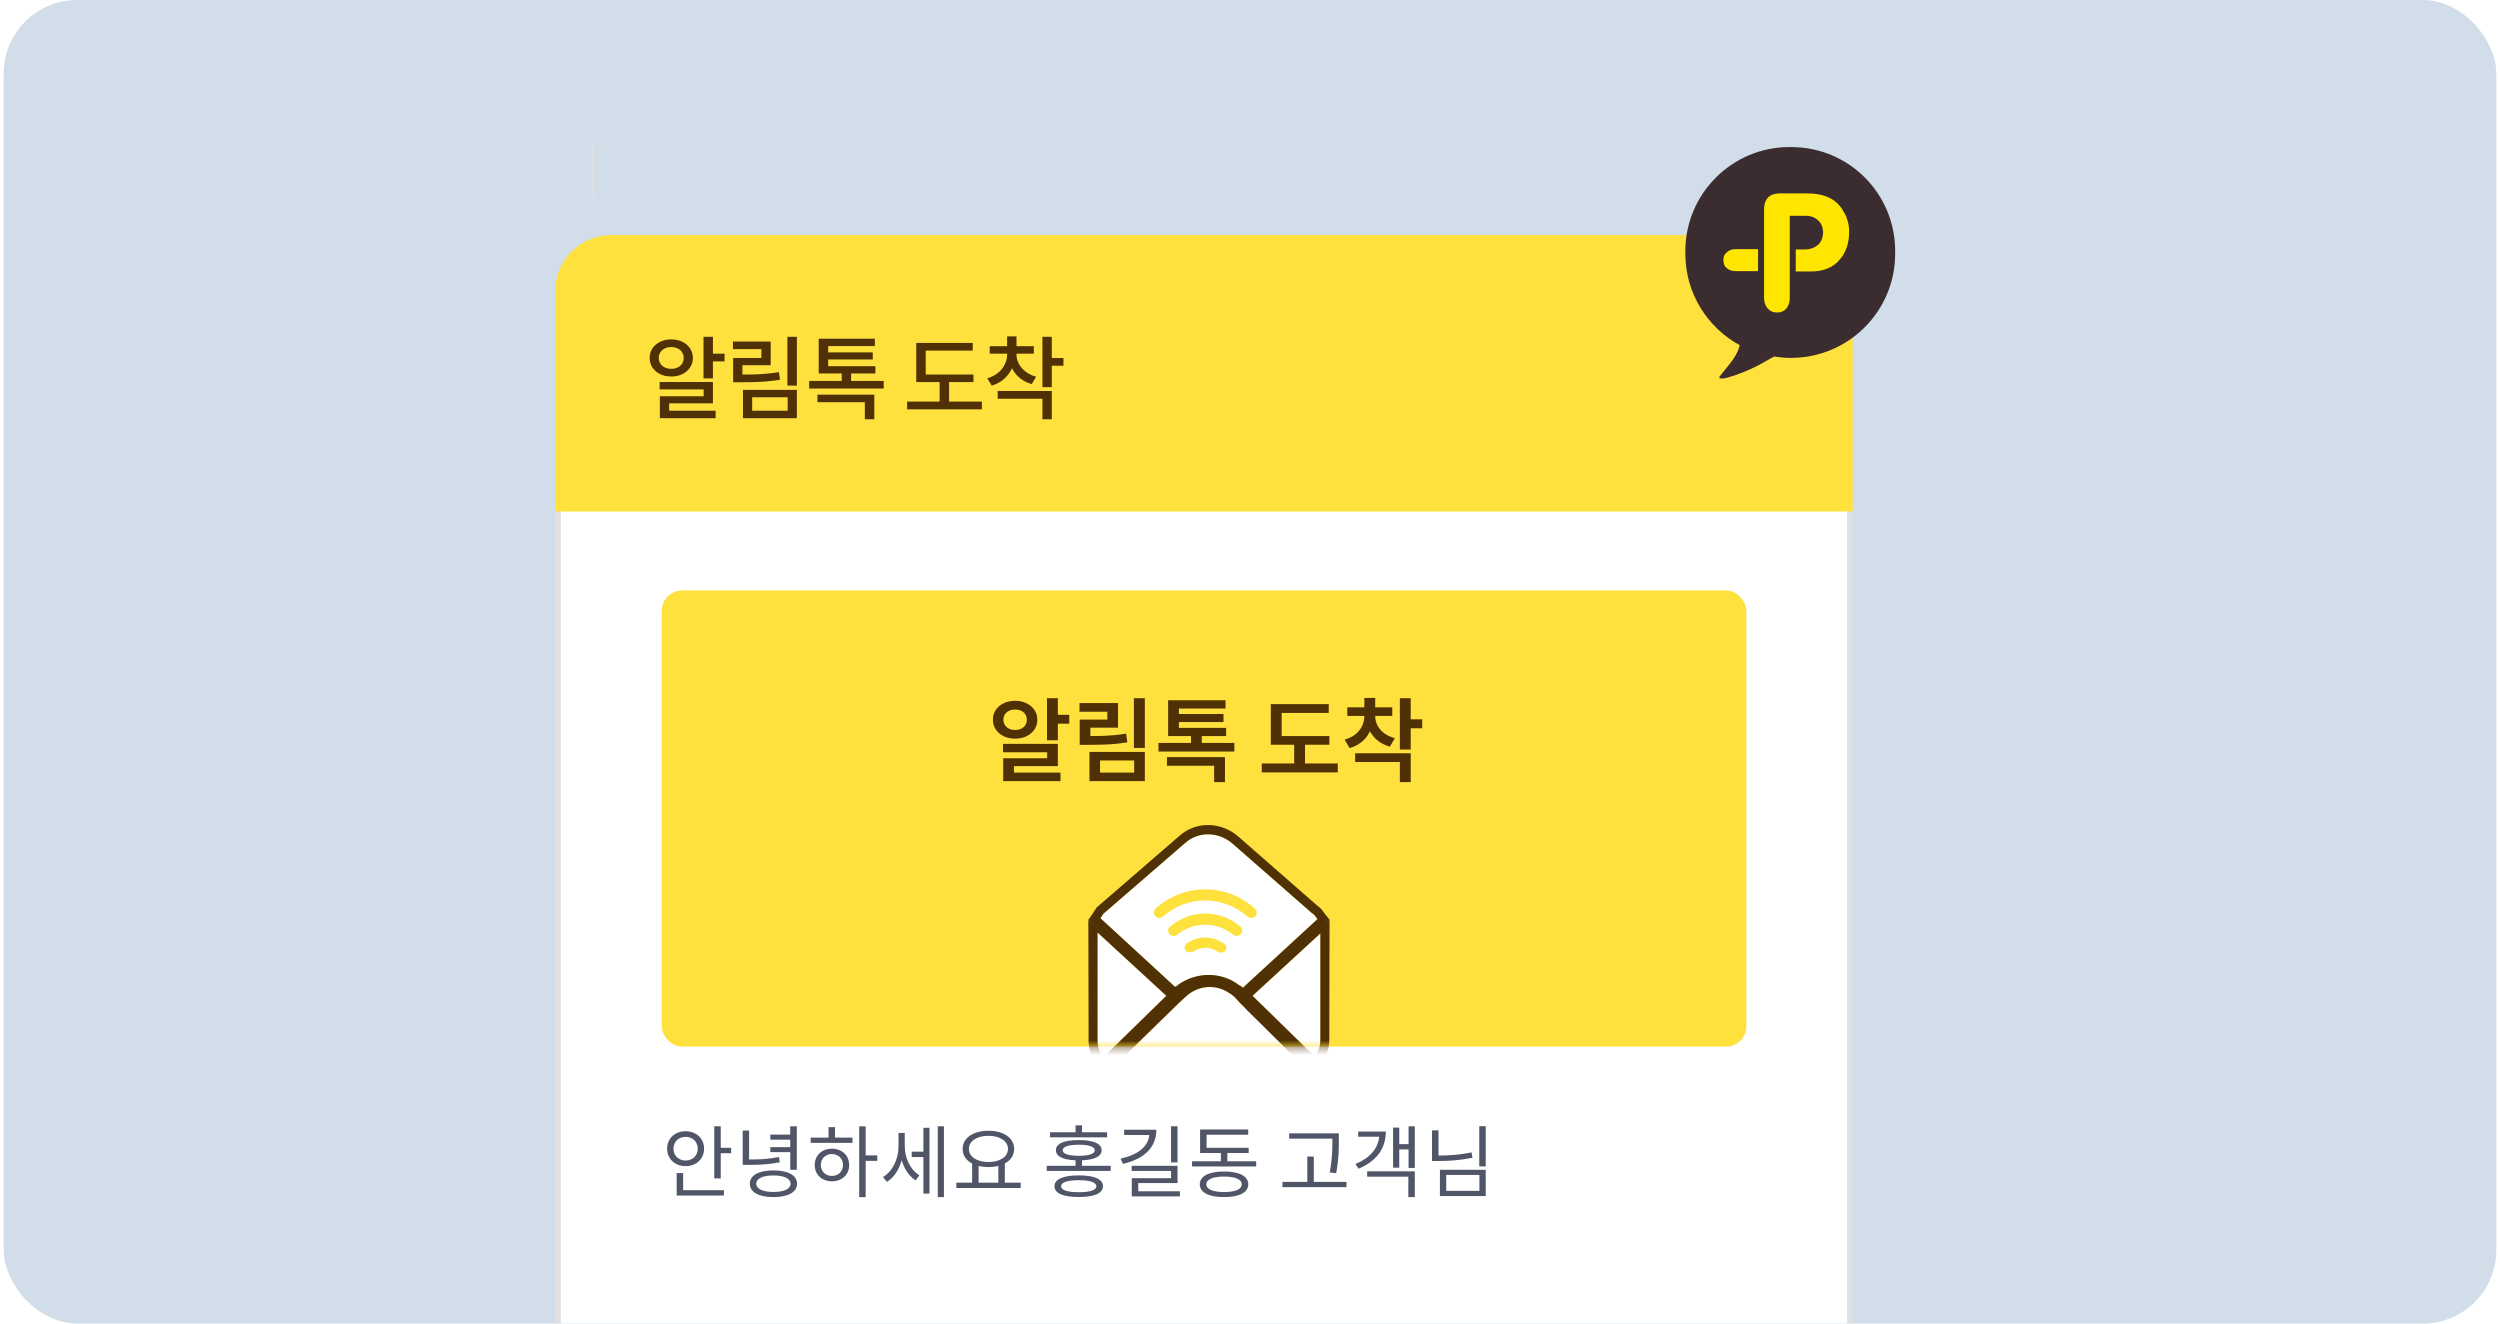
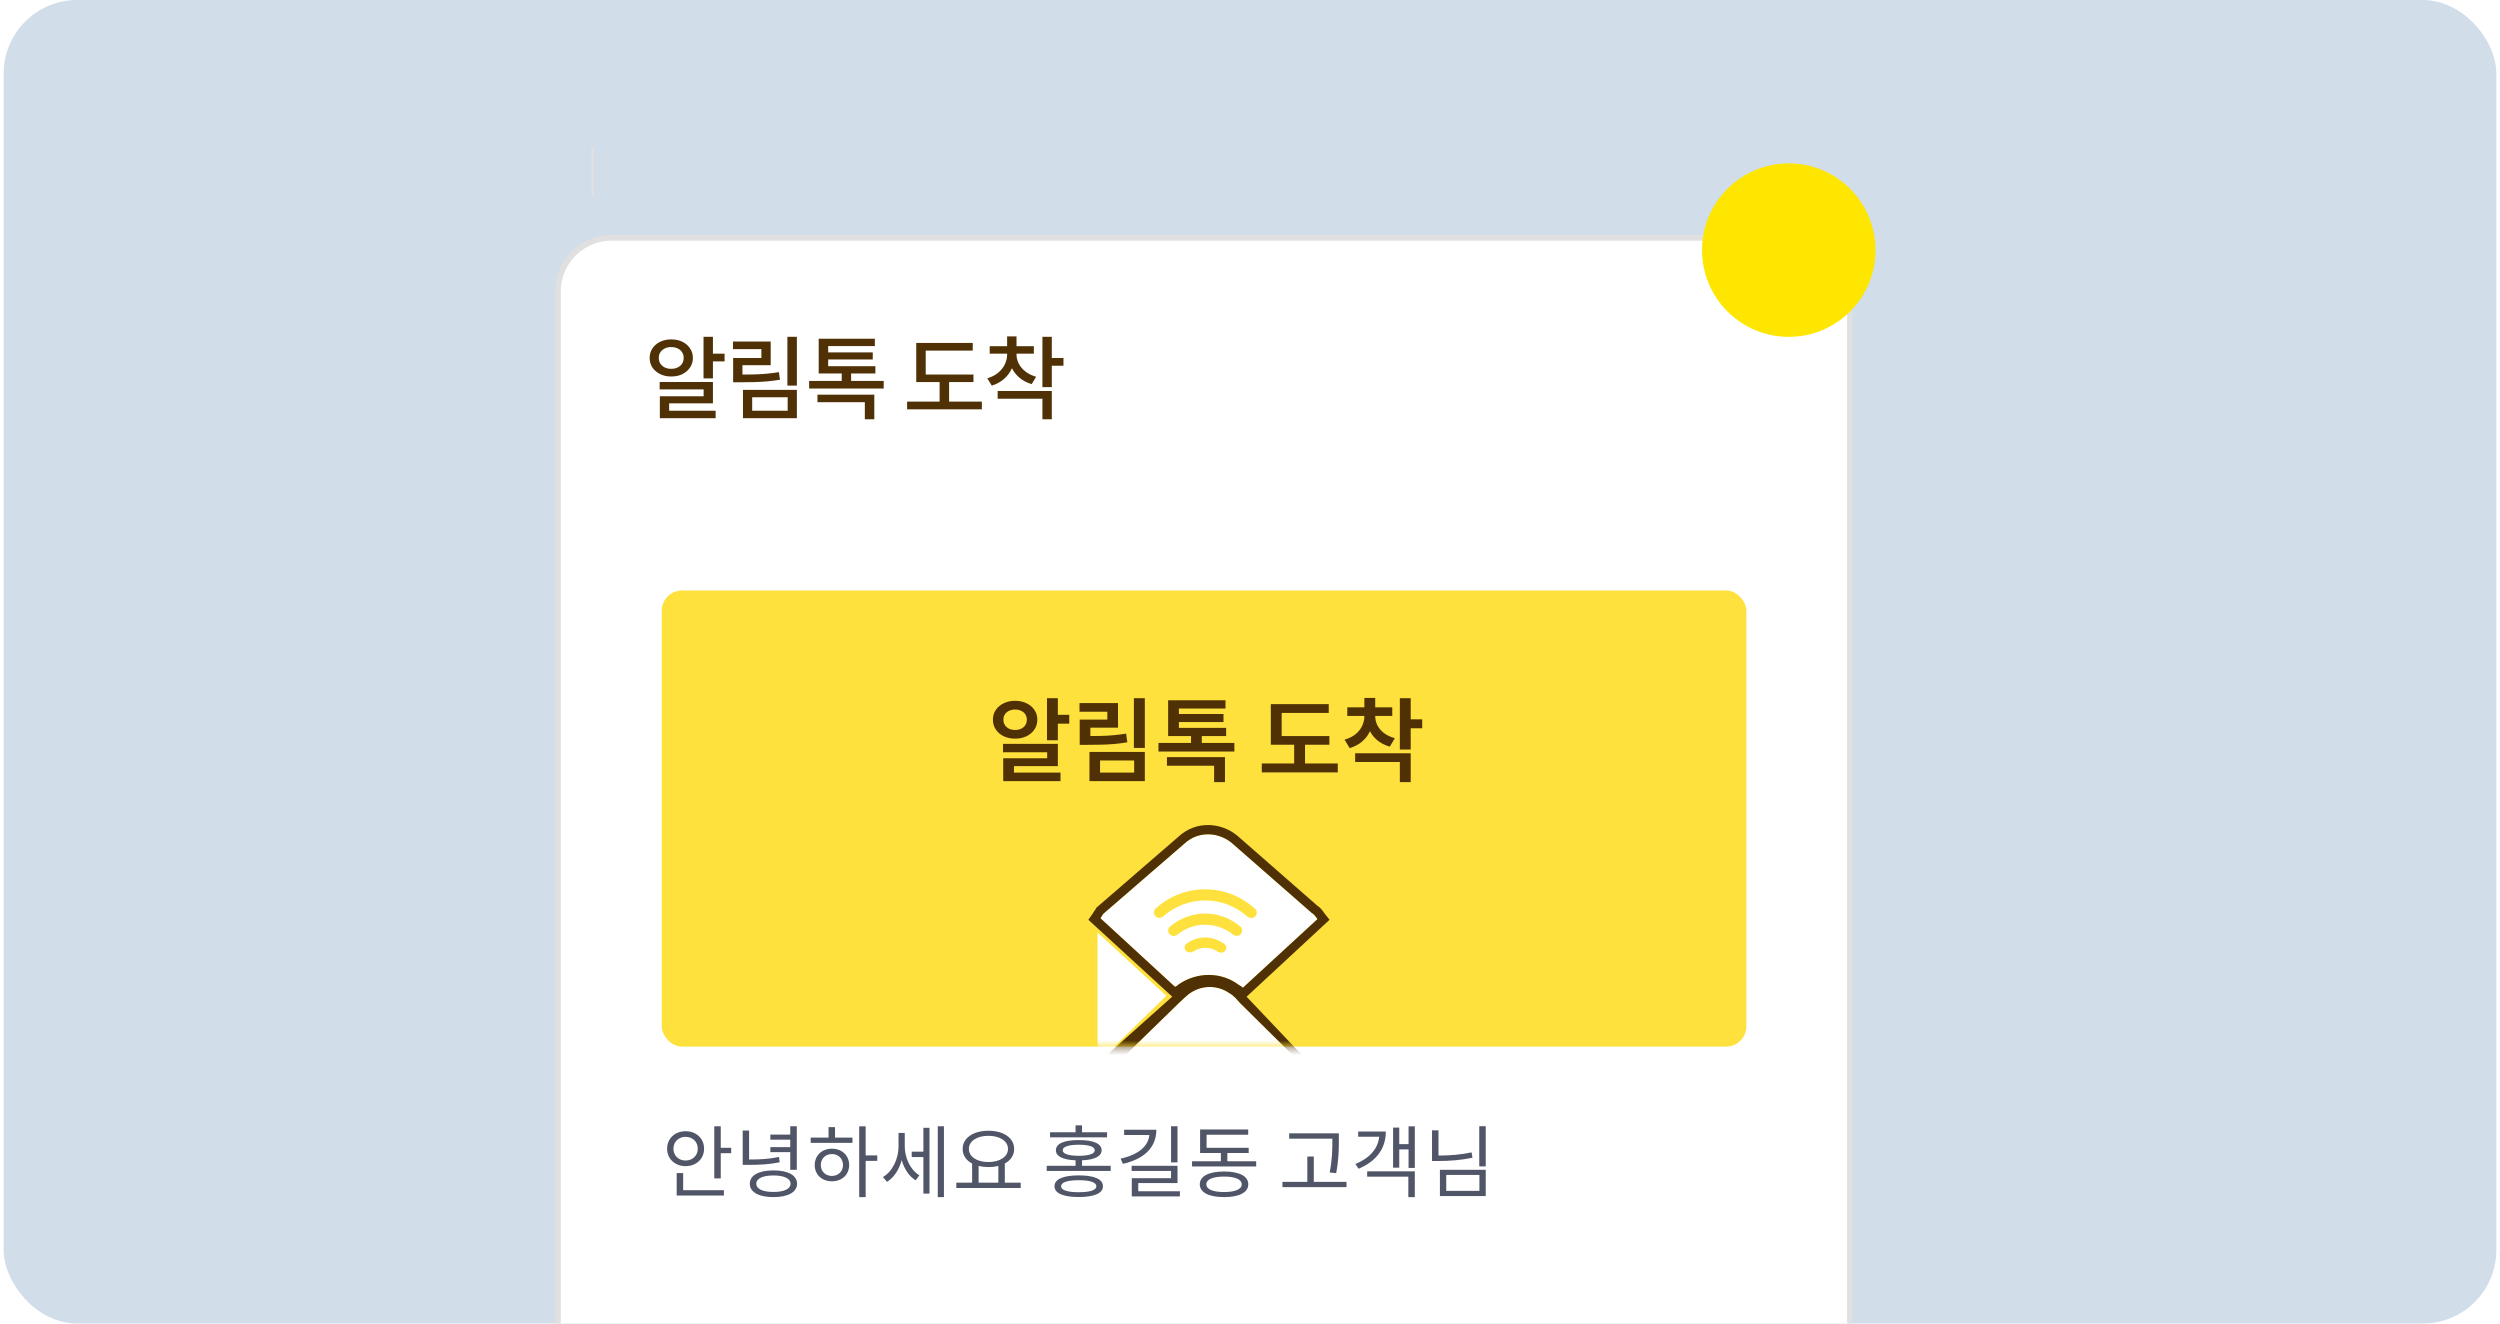
<svg xmlns="http://www.w3.org/2000/svg" width="340" height="180" viewBox="0 0 340 180" fill="none">
  <g clip-path="url(#clip0_1196_24085)">
    <rect x="0.5" width="339" height="180" rx="10" fill="#D1DDE8" />
    <rect x="80.422" y="19.984" width="0.369" height="6.646" fill="#E0E0E0" />
    <rect x="75.884" y="32.347" width="175.702" height="231.711" rx="7.289" fill="white" stroke="#E0E0E0" stroke-width="0.767" />
    <g filter="url(#filter0_d_1196_24085)">
-       <path d="M75.5 39.643C75.5 35.406 78.935 31.971 83.173 31.971H244.296C248.534 31.971 251.969 35.406 251.969 39.643V69.566H75.5V39.643Z" fill="#FEE13D" />
-     </g>
+       </g>
    <path d="M95.681 45.803H96.958V51.462H95.681V45.803ZM96.43 48.098H98.542V49.154H96.43V48.098ZM89.715 51.953H96.958V54.85H91.004V56.372H89.74V53.892H95.694V52.959H89.715V51.953ZM89.74 55.857H97.326V56.876H89.74V55.857ZM91.287 46.158C91.859 46.158 92.363 46.265 92.797 46.478C93.239 46.69 93.586 46.989 93.84 47.374C94.102 47.75 94.233 48.184 94.233 48.675C94.233 49.166 94.102 49.604 93.84 49.989C93.586 50.365 93.239 50.664 92.797 50.885C92.363 51.098 91.859 51.204 91.287 51.204C90.73 51.204 90.231 51.098 89.789 50.885C89.347 50.664 88.995 50.365 88.733 49.989C88.48 49.604 88.353 49.166 88.353 48.675C88.353 48.184 88.48 47.75 88.733 47.374C88.995 46.989 89.347 46.69 89.789 46.478C90.231 46.265 90.73 46.158 91.287 46.158ZM91.287 47.202C90.959 47.202 90.669 47.263 90.415 47.386C90.161 47.509 89.961 47.681 89.814 47.902C89.666 48.123 89.593 48.38 89.593 48.675C89.593 48.978 89.666 49.24 89.814 49.461C89.961 49.682 90.161 49.854 90.415 49.976C90.669 50.099 90.959 50.16 91.287 50.16C91.614 50.16 91.904 50.099 92.158 49.976C92.42 49.854 92.621 49.682 92.76 49.461C92.907 49.24 92.981 48.978 92.981 48.675C92.981 48.38 92.907 48.123 92.76 47.902C92.621 47.681 92.42 47.509 92.158 47.386C91.904 47.263 91.614 47.202 91.287 47.202ZM107.085 45.803H108.374V52.444H107.085V45.803ZM99.707 50.946H100.64C101.344 50.946 101.986 50.938 102.567 50.922C103.157 50.905 103.721 50.873 104.262 50.823C104.802 50.774 105.358 50.705 105.931 50.615L106.078 51.646C105.489 51.736 104.916 51.81 104.36 51.867C103.803 51.916 103.222 51.949 102.617 51.965C102.019 51.981 101.36 51.99 100.64 51.99H99.707V50.946ZM99.683 46.453H104.814V49.669H100.972V51.572H99.707V48.687H103.549V47.484H99.683V46.453ZM101.045 53.021H108.374V56.876H101.045V53.021ZM107.122 54.028H102.297V55.857H107.122V54.028ZM110.043 51.806H120.183V52.837H110.043V51.806ZM114.474 50.369H115.751V52.1H114.474V50.369ZM111.172 53.671H118.906V57.023H117.617V54.703H111.172V53.671ZM111.344 49.804H119.053V50.787H111.344V49.804ZM111.344 46.072H118.98V47.067H112.633V50.283H111.344V46.072ZM112.252 47.926H118.697V48.884H112.252V47.926ZM124.609 50.934H132.392V51.965H124.609V50.934ZM123.369 54.617H133.533V55.672H123.369V54.617ZM127.788 51.388H129.077V54.985H127.788V51.388ZM124.609 46.637H132.293V47.681H125.898V51.388H124.609V46.637ZM136.97 47.767H138.013V48.221C138.013 48.867 137.89 49.473 137.645 50.038C137.399 50.602 137.043 51.093 136.577 51.511C136.11 51.928 135.546 52.239 134.883 52.444L134.269 51.45C134.85 51.278 135.341 51.028 135.742 50.701C136.143 50.365 136.446 49.984 136.65 49.559C136.863 49.125 136.97 48.679 136.97 48.221V47.767ZM137.203 47.767H138.246V48.221C138.246 48.646 138.349 49.06 138.553 49.461C138.766 49.862 139.069 50.218 139.462 50.529C139.863 50.84 140.346 51.077 140.91 51.241L140.309 52.247C139.654 52.051 139.093 51.752 138.627 51.351C138.16 50.95 137.804 50.48 137.559 49.94C137.322 49.399 137.203 48.827 137.203 48.221V47.767ZM134.6 47.079H140.603V48.098H134.6V47.079ZM136.97 45.753H138.246V47.558H136.97V45.753ZM141.77 45.803H143.046V52.653H141.77V45.803ZM142.703 48.687H144.63V49.743H142.703V48.687ZM135.681 53.18H143.046V57.023H141.77V54.224H135.681V53.18Z" fill="#4F3105" />
    <rect x="90" y="80.304" width="147.504" height="62.035" rx="2.757" fill="#FEE13D" />
    <mask id="mask0_1196_24085" style="mask-type:alpha" maskUnits="userSpaceOnUse" x="89" y="80" width="149" height="63">
      <rect x="89.977" y="80.304" width="147.504" height="62.035" rx="2.757" fill="#FEE13D" />
    </mask>
    <g mask="url(#mask0_1196_24085)">
      <path d="M142.392 94.959H143.868V100.679H142.392V94.959ZM143.273 97.217H145.419V98.421H143.273V97.217ZM136.412 101.163H143.868V104.19H137.901V105.654H136.437V103.123H142.417V102.304H136.412V101.163ZM136.437 105.071H144.228V106.237H136.437V105.071ZM138.05 95.307C138.637 95.307 139.154 95.418 139.601 95.642C140.055 95.857 140.415 96.159 140.68 96.547C140.945 96.928 141.077 97.37 141.077 97.875C141.077 98.379 140.945 98.826 140.68 99.215C140.415 99.604 140.055 99.91 139.601 100.133C139.154 100.348 138.637 100.456 138.05 100.456C137.479 100.456 136.966 100.348 136.511 100.133C136.056 99.91 135.696 99.604 135.432 99.215C135.167 98.826 135.035 98.379 135.035 97.875C135.035 97.37 135.167 96.928 135.432 96.547C135.696 96.159 136.056 95.857 136.511 95.642C136.966 95.418 137.479 95.307 138.05 95.307ZM138.05 96.498C137.744 96.498 137.471 96.556 137.231 96.671C136.999 96.779 136.813 96.936 136.672 97.143C136.532 97.35 136.462 97.594 136.462 97.875C136.462 98.164 136.532 98.412 136.672 98.619C136.813 98.826 136.999 98.987 137.231 99.103C137.471 99.219 137.744 99.277 138.05 99.277C138.364 99.277 138.641 99.219 138.881 99.103C139.121 98.987 139.307 98.826 139.439 98.619C139.58 98.412 139.65 98.164 139.65 97.875C139.65 97.594 139.58 97.35 139.439 97.143C139.307 96.936 139.121 96.779 138.881 96.671C138.641 96.556 138.364 96.498 138.05 96.498ZM154.209 94.959H155.697V101.721H154.209V94.959ZM146.839 100.108H147.807C148.535 100.108 149.196 100.1 149.792 100.083C150.387 100.067 150.954 100.034 151.492 99.984C152.037 99.934 152.592 99.864 153.154 99.773L153.315 100.952C152.736 101.051 152.166 101.126 151.603 101.175C151.049 101.225 150.466 101.258 149.854 101.274C149.242 101.291 148.559 101.299 147.807 101.299H146.839V100.108ZM146.814 95.617H152.05V98.967H148.291V100.815H146.839V97.862H150.598V96.796H146.814V95.617ZM148.167 102.267H155.697V106.237H148.167V102.267ZM154.246 103.421H149.606V105.071H154.246V103.421ZM157.551 101.039H167.874V102.205H157.551V101.039ZM161.981 99.637H163.445V101.361H161.981V99.637ZM158.705 102.974H166.596V106.374H165.12V104.14H158.705V102.974ZM158.866 98.992H166.757V100.108H158.866V98.992ZM158.866 95.232H166.67V96.361H160.331V99.55H158.866V95.232ZM159.909 97.106H166.397V98.198H159.909V97.106ZM172.831 100.108H180.796V101.287H172.831V100.108ZM171.602 103.83H181.937V105.046H171.602V103.83ZM176.007 100.642H177.483V104.24H176.007V100.642ZM172.831 95.766H180.709V96.957H174.307V100.629H172.831V95.766ZM185.553 96.969H186.744V97.403C186.744 98.065 186.624 98.69 186.384 99.277C186.153 99.856 185.797 100.36 185.317 100.791C184.846 101.212 184.258 101.531 183.555 101.746L182.861 100.592C183.464 100.418 183.965 100.17 184.362 99.848C184.759 99.517 185.057 99.14 185.255 98.719C185.454 98.288 185.553 97.85 185.553 97.403V96.969ZM185.826 96.969H187.029V97.403C187.029 97.817 187.124 98.222 187.315 98.619C187.513 99.016 187.811 99.372 188.208 99.686C188.605 99.992 189.101 100.228 189.697 100.394L189.014 101.547C188.311 101.341 187.724 101.035 187.253 100.629C186.781 100.216 186.425 99.732 186.186 99.178C185.946 98.624 185.826 98.032 185.826 97.403V96.969ZM183.233 96.2H189.349V97.366H183.233V96.2ZM185.553 94.922H187.029V96.721H185.553V94.922ZM190.379 94.959H191.856V101.932H190.379V94.959ZM191.459 97.825H193.419V99.041H191.459V97.825ZM184.3 102.441H191.856V106.374H190.379V103.632H184.3V102.441Z" fill="#4F3105" />
      <path d="M179.173 125L169.027 134.336C168.895 134.214 168.763 134.093 168.5 133.972C166.128 132.153 162.834 132.153 160.33 133.851C160.198 133.972 160.066 134.093 159.803 134.214L149.656 124.879C149.788 124.636 149.92 124.515 150.052 124.273L161.12 114.695C162.965 112.997 165.733 113.119 167.577 114.695L178.383 124.151C178.778 124.394 178.91 124.636 179.173 125Z" fill="white" />
      <path d="M161.331 128.37C161.04 128.588 161.04 129.052 161.304 129.325C161.568 129.598 161.991 129.571 162.334 129.38C163.337 128.724 164.605 128.752 165.582 129.407C165.899 129.625 166.321 129.625 166.585 129.352C166.849 129.079 166.849 128.643 166.559 128.424C164.974 127.196 162.862 127.196 161.331 128.37Z" fill="#FEE13D" />
      <path d="M161.464 128.588C161.358 128.67 161.332 128.779 161.332 128.834C161.332 128.943 161.385 129.052 161.438 129.107C161.622 129.298 161.913 129.243 162.124 129.107C163.207 128.397 164.606 128.425 165.662 129.134C165.847 129.271 166.138 129.298 166.322 129.107C166.402 129.025 166.428 128.916 166.428 128.834C166.428 128.752 166.402 128.67 166.322 128.588C164.923 127.497 162.916 127.497 161.464 128.588ZM166.217 128.807C166.217 128.861 166.217 128.889 166.19 128.916C166.111 128.998 165.953 128.97 165.847 128.916C164.685 128.152 163.18 128.152 162.019 128.889C161.887 128.97 161.728 128.998 161.649 128.916C161.622 128.889 161.622 128.861 161.622 128.834C161.622 128.807 161.622 128.807 161.622 128.807C162.995 127.797 164.87 127.797 166.217 128.807Z" fill="#FEE13D" />
      <path d="M159.112 126.023C158.795 126.296 158.795 126.76 159.086 127.06C159.376 127.361 159.825 127.361 160.116 127.115C162.307 125.313 165.449 125.313 167.667 127.088C167.984 127.333 168.433 127.361 168.723 127.06C169.014 126.76 169.014 126.296 168.697 126.023C165.924 123.649 161.911 123.649 159.112 126.023Z" fill="#FEE13D" />
      <path d="M159.296 126.24C159.217 126.322 159.164 126.431 159.164 126.54C159.164 126.649 159.217 126.786 159.296 126.868C159.481 127.059 159.771 127.059 159.983 126.895C162.306 124.985 165.527 124.985 167.851 126.868C168.062 127.059 168.379 127.032 168.564 126.868C168.643 126.786 168.696 126.649 168.696 126.54C168.696 126.431 168.643 126.322 168.564 126.24C165.871 123.947 161.963 123.947 159.296 126.24ZM168.379 126.431C168.406 126.458 168.432 126.486 168.432 126.54C168.432 126.595 168.406 126.649 168.379 126.677C168.3 126.759 168.142 126.759 168.036 126.677C165.607 124.712 162.253 124.712 159.824 126.704C159.719 126.786 159.587 126.786 159.481 126.704C159.455 126.677 159.428 126.622 159.428 126.568C159.428 126.54 159.455 126.486 159.481 126.486C162.042 124.248 165.792 124.248 168.379 126.431Z" fill="#FEE13D" />
      <path d="M157.159 123.566C156.868 123.839 156.868 124.33 157.132 124.603C157.423 124.904 157.872 124.904 158.189 124.631C161.489 121.737 166.321 121.737 169.622 124.631C169.938 124.904 170.414 124.931 170.704 124.631C170.995 124.33 170.995 123.866 170.678 123.593C166.823 120.072 161.014 120.072 157.159 123.566Z" fill="#FEE13D" />
-       <path d="M157.316 123.756C157.236 123.838 157.184 123.947 157.184 124.084C157.184 124.22 157.236 124.329 157.316 124.411C157.5 124.602 157.817 124.602 158.029 124.411C161.435 121.409 166.399 121.409 169.805 124.411C170.016 124.602 170.333 124.602 170.518 124.411C170.597 124.329 170.65 124.193 170.65 124.084C170.65 123.947 170.597 123.838 170.518 123.756C166.742 120.372 161.091 120.372 157.316 123.756ZM170.333 123.975C170.359 124.002 170.386 124.029 170.386 124.084C170.386 124.138 170.359 124.193 170.333 124.22C170.254 124.302 170.095 124.302 169.963 124.193C166.451 121.136 161.355 121.136 157.844 124.193C157.738 124.275 157.58 124.302 157.5 124.22C157.474 124.193 157.448 124.138 157.448 124.084C157.448 124.029 157.474 124.002 157.5 123.975C161.144 120.672 166.689 120.672 170.333 123.975Z" fill="#FEE13D" />
+       <path d="M157.316 123.756C157.236 123.838 157.184 123.947 157.184 124.084C157.184 124.22 157.236 124.329 157.316 124.411C161.435 121.409 166.399 121.409 169.805 124.411C170.016 124.602 170.333 124.602 170.518 124.411C170.597 124.329 170.65 124.193 170.65 124.084C170.65 123.947 170.597 123.838 170.518 123.756C166.742 120.372 161.091 120.372 157.316 123.756ZM170.333 123.975C170.359 124.002 170.386 124.029 170.386 124.084C170.386 124.138 170.359 124.193 170.333 124.22C170.254 124.302 170.095 124.302 169.963 124.193C166.451 121.136 161.355 121.136 157.844 124.193C157.738 124.275 157.58 124.302 157.5 124.22C157.474 124.193 157.448 124.138 157.448 124.084C157.448 124.029 157.474 124.002 157.5 123.975C161.144 120.672 166.689 120.672 170.333 123.975Z" fill="#FEE13D" />
      <path fill-rule="evenodd" clip-rule="evenodd" d="M180.821 125.089L169.03 136.021L168.225 135.279C168.155 135.216 168.135 135.198 168.114 135.182C168.098 135.171 168.07 135.152 168.011 135.125L167.889 135.069L167.781 134.986C165.868 133.519 163.167 133.477 161.067 134.86C160.907 135.004 160.674 135.194 160.298 135.367L159.585 135.695L148.016 125.089L148.602 124.258C148.707 124.064 148.813 123.917 148.879 123.826L148.886 123.816C148.953 123.725 148.975 123.693 148.997 123.652L149.106 123.451L160.333 113.736C162.673 111.597 166.103 111.797 168.353 113.72L168.358 113.724L179.101 123.126C179.605 123.461 179.875 123.849 180.063 124.121C180.093 124.164 180.121 124.204 180.148 124.241L180.821 125.089ZM167.581 114.694C165.736 113.118 162.969 112.997 161.124 114.694L150.055 124.272C149.989 124.393 149.923 124.484 149.857 124.575C149.791 124.666 149.726 124.757 149.66 124.878L159.806 134.214C160.07 134.092 160.201 133.971 160.333 133.85C162.837 132.153 166.131 132.153 168.503 133.971C168.767 134.092 168.898 134.214 169.03 134.335L179.177 124.999C179.137 124.945 179.101 124.893 179.066 124.844C178.902 124.611 178.774 124.43 178.544 124.257C178.496 124.221 178.444 124.186 178.386 124.151L167.581 114.694Z" fill="#4F3105" />
-       <path d="M179.572 126.941V141.369C179.572 142.218 179.308 143.066 178.781 143.673L170.348 135.428L179.572 126.941Z" fill="white" />
-       <path fill-rule="evenodd" clip-rule="evenodd" d="M180.818 125.09L180.784 141.368C180.784 142.467 180.445 143.637 179.68 144.517C179.68 144.517 179.203 145.131 178.848 145.473C174.8 149.381 168.543 135.399 168.543 135.399L180.818 125.09ZM179.569 126.94L170.344 135.427L178.778 143.671C179.057 143.35 179.262 142.961 179.394 142.54C179.51 142.166 179.569 141.767 179.569 141.368V126.94Z" fill="#4F3105" />
      <path d="M177.331 145.005C176.804 145.248 176.145 145.369 175.487 145.369H153.349C152.69 145.369 152.031 145.248 151.504 145.005L160.464 136.276L161.123 135.67C161.387 135.427 161.65 135.185 162.046 134.942C163.627 133.973 165.604 133.973 167.185 135.064C167.448 135.185 167.712 135.427 167.975 135.67L168.634 136.397L177.331 145.005Z" fill="white" />
      <path fill-rule="evenodd" clip-rule="evenodd" d="M178.878 145.394L177.823 146.159C177.107 146.489 176.273 146.631 175.487 146.631H153.349C152.563 146.631 151.728 146.489 151.012 146.159C150.017 145.778 149.66 145.417 149.23 144.647L159.646 135.344L160.331 134.713C160.596 134.47 160.932 134.16 161.428 133.856C163.369 132.665 165.81 132.643 167.783 133.962C168.181 134.171 168.529 134.492 168.737 134.685C168.753 134.699 168.767 134.713 168.781 134.725L168.823 134.764L169.497 135.508L178.878 145.394ZM168.634 136.397L167.975 135.67C167.712 135.427 167.448 135.185 167.185 135.064C165.604 133.973 163.627 133.973 162.046 134.942C161.65 135.185 161.387 135.427 161.123 135.67L160.464 136.276L151.504 145.005C151.917 145.196 152.412 145.311 152.924 145.352C153.065 145.363 153.207 145.369 153.349 145.369H175.487C175.631 145.369 175.776 145.363 175.92 145.351C176.429 145.31 176.92 145.194 177.331 145.005L168.634 136.397Z" fill="#4F3105" />
      <path d="M158.621 135.426L150.056 143.792C149.529 143.186 149.266 142.337 149.266 141.488V126.818L158.621 135.426Z" fill="white" />
-       <path fill-rule="evenodd" clip-rule="evenodd" d="M160.422 135.399L149.984 145.594L149.153 144.638C148.387 143.758 148.049 142.588 148.049 141.489L148.016 125.09L160.422 135.399ZM158.62 135.427L149.264 126.819V141.489C149.264 141.888 149.322 142.288 149.439 142.662C149.57 143.083 149.775 143.472 150.054 143.793L158.62 135.427Z" fill="#4F3105" />
    </g>
    <path d="M91.588 156.221C91.588 157.166 92.297 157.832 93.242 157.832C94.187 157.832 94.896 157.166 94.896 156.221C94.896 155.276 94.187 154.61 93.242 154.61C92.297 154.61 91.588 155.276 91.588 156.221ZM95.755 156.221C95.755 157.617 94.681 158.595 93.242 158.595C91.803 158.595 90.728 157.617 90.728 156.221C90.728 154.825 91.803 153.847 93.242 153.847C94.681 153.847 95.755 154.825 95.755 156.221ZM92.909 159.54V161.871H98.452V162.591H92.028V159.54H92.909ZM98.022 156.103H99.44V156.833H98.022V160.26H97.141V153.17H98.022V156.103ZM107.474 159.089V156.694H104.767V156.006H107.474V154.996H104.767V154.309H107.474V153.17H108.365V159.089H107.474ZM105.938 157.349L106.045 158.069C104.67 158.348 103.467 158.423 101.738 158.423H101.007V153.75H101.877V157.693C103.499 157.693 104.649 157.617 105.938 157.349ZM105.186 162.107C106.636 162.107 107.517 161.688 107.517 160.99C107.517 160.281 106.636 159.862 105.186 159.862C103.736 159.862 102.855 160.281 102.855 160.99C102.855 161.688 103.736 162.107 105.186 162.107ZM105.186 159.175C107.162 159.175 108.398 159.83 108.398 160.99C108.398 162.14 107.162 162.806 105.186 162.806C103.209 162.806 101.974 162.14 101.974 160.99C101.974 159.83 103.209 159.175 105.186 159.175ZM113.134 159.927C114.015 159.927 114.648 159.304 114.648 158.445C114.648 157.574 114.015 156.951 113.134 156.951C112.264 156.951 111.63 157.574 111.63 158.445C111.63 159.304 112.264 159.927 113.134 159.927ZM113.134 156.221C114.509 156.221 115.486 157.145 115.486 158.445C115.486 159.755 114.509 160.657 113.134 160.657C111.78 160.657 110.803 159.755 110.803 158.445C110.803 157.145 111.78 156.221 113.134 156.221ZM113.563 153.289V154.717H115.937V155.426H110.255V154.717H112.683V153.289H113.563ZM119.31 157.134V157.875H117.731V162.806H116.85V153.181H117.731V157.134H119.31ZM123.047 154.083V155.888C123.047 157.435 123.767 159.068 125.035 159.841L124.53 160.528C123.617 159.97 122.972 158.949 122.628 157.779C122.285 159.057 121.587 160.142 120.631 160.732L120.083 160.077C121.404 159.304 122.199 157.574 122.199 155.92V154.083H123.047ZM125.582 156.629V153.385H126.41V162.333H125.582V157.36H123.993V156.629H125.582ZM127.537 153.17H128.375V162.806H127.537V153.17ZM133.09 158.573V160.84H135.775V158.573C135.367 158.67 134.905 158.724 134.422 158.724C133.949 158.724 133.487 158.67 133.09 158.573ZM134.422 154.47C132.875 154.47 131.769 155.179 131.769 156.253C131.769 157.327 132.875 158.036 134.422 158.036C135.969 158.036 137.086 157.327 137.086 156.253C137.086 155.179 135.969 154.47 134.422 154.47ZM136.656 160.84H138.815V161.57H130.061V160.84H132.209V158.24C131.404 157.822 130.92 157.123 130.92 156.253C130.92 154.749 132.381 153.783 134.422 153.783C136.474 153.783 137.924 154.749 137.924 156.253C137.924 157.123 137.451 157.811 136.656 158.23V160.84ZM150.562 153.987V154.674H142.806V153.987H146.276V153.042H147.157V153.987H150.562ZM146.716 162.14C148.252 162.14 149.101 161.86 149.101 161.334C149.101 160.797 148.252 160.507 146.716 160.507C145.169 160.507 144.31 160.797 144.31 161.334C144.31 161.86 145.169 162.14 146.716 162.14ZM146.716 159.852C148.8 159.852 150.003 160.357 150.003 161.334C150.003 162.29 148.8 162.795 146.716 162.795C144.611 162.795 143.408 162.29 143.408 161.334C143.408 160.357 144.611 159.852 146.716 159.852ZM144.525 156.436C144.525 156.919 145.309 157.188 146.716 157.188C148.102 157.188 148.886 156.919 148.886 156.436C148.886 155.952 148.102 155.684 146.716 155.684C145.309 155.684 144.525 155.952 144.525 156.436ZM147.157 158.552H151.056V159.25H142.355V158.552H146.276V157.8C144.557 157.736 143.601 157.263 143.601 156.436C143.601 155.523 144.718 155.05 146.716 155.05C148.693 155.05 149.821 155.523 149.821 156.436C149.821 157.263 148.854 157.736 147.157 157.8V158.552ZM160.142 153.17V158.09H159.262V153.17H160.142ZM152.881 153.643H157.264C157.264 156.092 155.556 157.639 152.72 158.283L152.398 157.574C154.804 157.048 156.168 155.899 156.308 154.363H152.881V153.643ZM154.804 162.011H160.465V162.709H153.923V160.238H159.262V159.25H153.902V158.552H160.142V160.894H154.804V162.011ZM166.479 162.118C167.983 162.118 168.874 161.742 168.874 161.065C168.874 160.389 167.983 160.013 166.479 160.013C164.954 160.013 164.062 160.389 164.062 161.065C164.062 161.742 164.954 162.118 166.479 162.118ZM166.479 159.325C168.52 159.325 169.766 159.948 169.766 161.065C169.766 162.183 168.52 162.806 166.479 162.806C164.417 162.806 163.171 162.183 163.171 161.065C163.171 159.948 164.417 159.325 166.479 159.325ZM166.919 157.929H170.84V158.638H162.118V157.929H166.039V156.812H163.214V153.611H169.755V154.32H164.094V156.103H169.82V156.812H166.919V157.929ZM181.201 155.093V154.857H175.325V154.137H182.082V155.093C182.082 156.285 182.082 157.607 181.717 159.551L180.836 159.454C181.201 157.607 181.201 156.253 181.201 155.093ZM178.677 160.732H183.124V161.452H174.412V160.732H177.796V157.284H178.677V160.732ZM184.713 153.89H188.472C188.472 156.189 187.205 157.918 184.766 158.949L184.337 158.305C186.302 157.499 187.409 156.2 187.57 154.599H184.713V153.89ZM185.937 160.024V159.304H192.414V162.806H191.534V160.024H185.937ZM191.566 153.181H192.414V158.842H191.566V156.318H190.298V158.799H189.46V153.353H190.298V155.598H191.566V153.181ZM200.137 156.726L200.255 157.456C198.654 157.779 197.204 157.897 195.539 157.897H194.755V153.729H195.636V157.156C197.215 157.156 198.622 157.037 200.137 156.726ZM196.689 159.787V161.957H201.2V159.787H196.689ZM195.829 162.666V159.089H202.059V162.666H195.829ZM201.179 153.16H202.059V158.627H201.179V153.16ZM97.345 185.093V184.857H91.47V184.137H98.226V185.093C98.226 186.285 98.226 187.607 97.861 189.551L96.98 189.454C97.345 187.607 97.345 186.253 97.345 185.093ZM94.821 190.732H99.268V191.452H90.557V190.732H93.94V187.284H94.821V190.732ZM100.857 183.89H104.617C104.617 186.189 103.349 187.918 100.911 188.949L100.481 188.305C102.447 187.499 103.553 186.2 103.714 184.599H100.857V183.89ZM102.081 190.024V189.304H108.559V192.806H107.678V190.024H102.081ZM107.71 183.181H108.559V188.842H107.71V186.318H106.443V188.799H105.605V183.353H106.443V185.598H107.71V183.181ZM116.281 186.726L116.399 187.456C114.799 187.779 113.349 187.897 111.684 187.897H110.899V183.729H111.78V187.156C113.359 187.156 114.766 187.037 116.281 186.726ZM112.833 189.787V191.957H117.344V189.787H112.833ZM111.974 192.666V189.089H118.204V192.666H111.974ZM117.323 183.16H118.204V188.627H117.323V183.16ZM123.316 183.879C124.82 183.879 125.894 184.792 125.894 186.146C125.894 187.489 124.82 188.412 123.316 188.412C121.823 188.412 120.738 187.489 120.738 186.146C120.738 184.792 121.823 183.879 123.316 183.879ZM123.316 184.631C122.328 184.631 121.597 185.244 121.597 186.146C121.597 187.037 122.328 187.66 123.316 187.66C124.315 187.66 125.035 187.037 125.035 186.146C125.035 185.244 124.315 184.631 123.316 184.631ZM127.161 183.17H128.042V192.827H127.161V183.17ZM120.362 190.711L120.255 189.97C122.005 189.97 124.422 189.959 126.528 189.637L126.603 190.292C124.433 190.69 122.102 190.711 120.362 190.711ZM133.333 187.854L133 187.156C134.676 186.908 136.341 185.802 136.341 184.535V184.481H133.301V183.772H140.337V184.481H137.318V184.535C137.318 185.802 138.983 186.908 140.68 187.156L140.337 187.854C138.843 187.596 137.415 186.79 136.835 185.652C136.244 186.79 134.826 187.596 133.333 187.854ZM141.185 188.659L141.196 189.379H137.254V192.806H136.373V189.379H132.484V188.659H141.185ZM149.079 186.296V184.331H144.332V186.296H149.079ZM149.949 183.622V187.005H143.472V183.622H149.949ZM144.332 189.841V191.871H150.111V192.591H143.451V189.841H144.332ZM142.334 188.101H151.088V188.81H147.221V190.754H146.34V188.81H142.334V188.101ZM159.24 183.17H160.121V192.827H159.24V183.17ZM155.04 183.912C156.469 183.912 157.489 185.222 157.489 187.274C157.489 189.325 156.469 190.636 155.04 190.636C153.611 190.636 152.591 189.325 152.591 187.274C152.591 185.222 153.611 183.912 155.04 183.912ZM155.04 184.706C154.095 184.706 153.429 185.716 153.429 187.274C153.429 188.842 154.095 189.852 155.04 189.852C155.975 189.852 156.641 188.842 156.641 187.274C156.641 185.716 155.975 184.706 155.04 184.706ZM170.202 187.65L169.762 188.348C168.688 187.95 167.861 187.156 167.431 186.167C167.023 187.274 166.142 188.144 165.014 188.573L164.552 187.875C165.981 187.37 166.98 186.092 166.98 184.717V184.47H164.832V183.75H169.977V184.47H167.861V184.717C167.861 185.952 168.806 187.156 170.202 187.65ZM171.577 191.957V190.743H167.152V191.957H171.577ZM171.577 190.056V188.863H172.447V192.677H166.282V188.863H167.152V190.056H171.577ZM171.567 183.181H172.447V188.402H171.567V186.232H169.665V185.512H171.567V183.181ZM182.694 186.844L182.329 187.553C180.836 187.295 179.386 186.457 178.763 185.297C178.161 186.468 176.711 187.295 175.207 187.553L174.853 186.844C176.604 186.586 178.301 185.426 178.301 184.051V183.514H179.225V184.051C179.225 185.394 180.943 186.586 182.694 186.844ZM183.113 188.595L183.124 189.325H179.182V192.816H178.301V189.325H174.412V188.595H183.113ZM187.903 188.047V189.927C188.827 189.884 189.761 189.83 190.621 189.723L190.696 190.367C188.59 190.69 186.281 190.732 184.455 190.732L184.347 189.991C185.175 189.991 186.088 189.991 187.022 189.959V188.047H185.056V184.073H189.933V184.803H185.926V187.327H189.976V188.047H187.903ZM191.254 183.16H192.135V192.827H191.254V183.16ZM196.785 184.449C195.862 184.449 195.174 185.082 195.174 185.963C195.174 186.855 195.862 187.499 196.785 187.499C197.731 187.499 198.418 186.855 198.418 185.963C198.418 185.082 197.731 184.449 196.785 184.449ZM201.211 186.307H199.234C199.073 187.456 198.096 188.23 196.785 188.23C195.367 188.23 194.326 187.306 194.326 185.963C194.326 184.642 195.367 183.718 196.785 183.718C198.074 183.718 199.052 184.47 199.224 185.587H201.211V183.181H202.102V188.659H201.211V186.307ZM201.05 189.035V189.605C201.05 190.604 201.759 191.613 202.994 192.032L202.554 192.687C201.619 192.333 200.932 191.678 200.609 190.861C200.309 191.646 199.729 192.387 198.837 192.773C197.913 192.408 197.333 191.699 197.043 190.894C196.699 191.667 196.044 192.333 195.142 192.687L194.701 192.032C195.915 191.581 196.635 190.539 196.635 189.605V189.035H197.484V189.605C197.484 190.464 197.924 191.388 198.826 191.914C199.739 191.334 200.19 190.357 200.19 189.605V189.035H201.05ZM212.263 186.178L211.941 186.887C210.448 186.651 209.019 185.899 208.407 184.825C207.805 185.899 206.366 186.651 204.862 186.887L204.54 186.178C206.269 185.963 207.956 184.932 207.956 183.707V183.278H208.858V183.707C208.858 184.9 210.555 185.963 212.263 186.178ZM210.749 191.968V190.743H206.012V191.968H210.749ZM210.749 190.067V188.939H211.619V192.677H205.141V188.939H206.012V190.067H210.749ZM204.035 187.564H212.757V188.273H204.035V187.564ZM215.41 184.105V189.562C216.86 189.562 218.353 189.433 219.953 189.111L220.05 189.862C218.374 190.206 216.86 190.314 215.324 190.314H214.529V184.105H215.41ZM220.942 183.17H221.822V192.795H220.942V183.17ZM225.098 184.825V189.669C226.806 189.669 228.041 189.594 229.437 189.347L229.534 190.077C228.062 190.357 226.795 190.421 224.98 190.421H224.217V184.094H228.696V184.825H225.098ZM232.81 186.973V187.703H231.22V192.827H230.34V183.17H231.22V186.973H232.81ZM234.614 192.15C234.227 192.15 233.905 191.85 233.905 191.409C233.905 190.958 234.227 190.647 234.614 190.647C235.001 190.647 235.323 190.958 235.323 191.409C235.323 191.85 235.001 192.15 234.614 192.15Z" fill="#505567" />
    <circle cx="243.272" cy="34.018" r="11.795" fill="#FEE600" />
-     <path d="M243.588 20H243.361C235.558 20 229.207 26.351 229.207 34.154V34.517C229.207 39.87 232.201 44.543 236.602 46.947C236.511 47.446 236.148 48.263 235.649 48.943C235.059 49.76 234.288 50.667 233.97 51.075C233.607 51.438 233.925 51.62 234.968 51.347C236.012 51.075 238.189 50.259 239.823 49.306C240.548 48.898 241.002 48.626 241.274 48.489C241.955 48.58 242.635 48.671 243.361 48.671H243.588C251.391 48.671 257.742 42.32 257.742 34.517V34.154C257.742 26.306 251.436 20 243.588 20ZM236.057 33.882H239.097V36.876H236.057C235.558 36.876 235.15 36.74 234.832 36.468C234.515 36.195 234.379 35.833 234.379 35.379C234.379 34.925 234.515 34.562 234.878 34.29C235.15 34.018 235.558 33.882 236.057 33.882ZM250.257 35.243C249.349 36.377 247.988 36.921 246.264 36.921H244.223V33.927H245.357C246.219 33.927 246.809 33.7 247.308 33.247C247.716 32.838 247.943 32.249 247.943 31.523C247.898 30.842 247.671 30.298 247.217 29.935C246.763 29.527 246.219 29.345 245.584 29.345H243.406V40.55C243.406 41.095 243.27 41.548 242.953 41.957C242.635 42.32 242.227 42.501 241.682 42.501C241.138 42.501 240.73 42.32 240.412 41.957C240.095 41.594 239.913 41.14 239.913 40.55V28.438C239.913 27.758 240.095 27.259 240.458 26.85C240.821 26.487 241.365 26.306 242.045 26.306H245.811C247.58 26.306 248.941 26.759 249.848 27.621C250.166 27.939 250.483 28.302 250.71 28.756C250.982 29.164 251.164 29.617 251.3 30.116C251.436 30.57 251.481 31.069 251.481 31.523C251.481 33.02 251.073 34.29 250.257 35.243Z" fill="#3B2C30" />
  </g>
  <defs>
    <filter id="filter0_d_1196_24085" x="69.362" y="25.833" width="188.745" height="49.872" filterUnits="userSpaceOnUse" color-interpolation-filters="sRGB">
      <feFlood flood-opacity="0" result="BackgroundImageFix" />
      <feColorMatrix in="SourceAlpha" type="matrix" values="0 0 0 0 0 0 0 0 0 0 0 0 0 0 0 0 0 0 127 0" result="hardAlpha" />
      <feOffset />
      <feGaussianBlur stdDeviation="3.069" />
      <feComposite in2="hardAlpha" operator="out" />
      <feColorMatrix type="matrix" values="0 0 0 0 0 0 0 0 0 0 0 0 0 0 0 0 0 0 0.1 0" />
      <feBlend mode="normal" in2="BackgroundImageFix" result="effect1_dropShadow_1196_24085" />
      <feBlend mode="normal" in="SourceGraphic" in2="effect1_dropShadow_1196_24085" result="shape" />
    </filter>
    <clipPath id="clip0_1196_24085">
      <rect x="0.5" width="339" height="180" rx="10" fill="white" />
    </clipPath>
  </defs>
</svg>